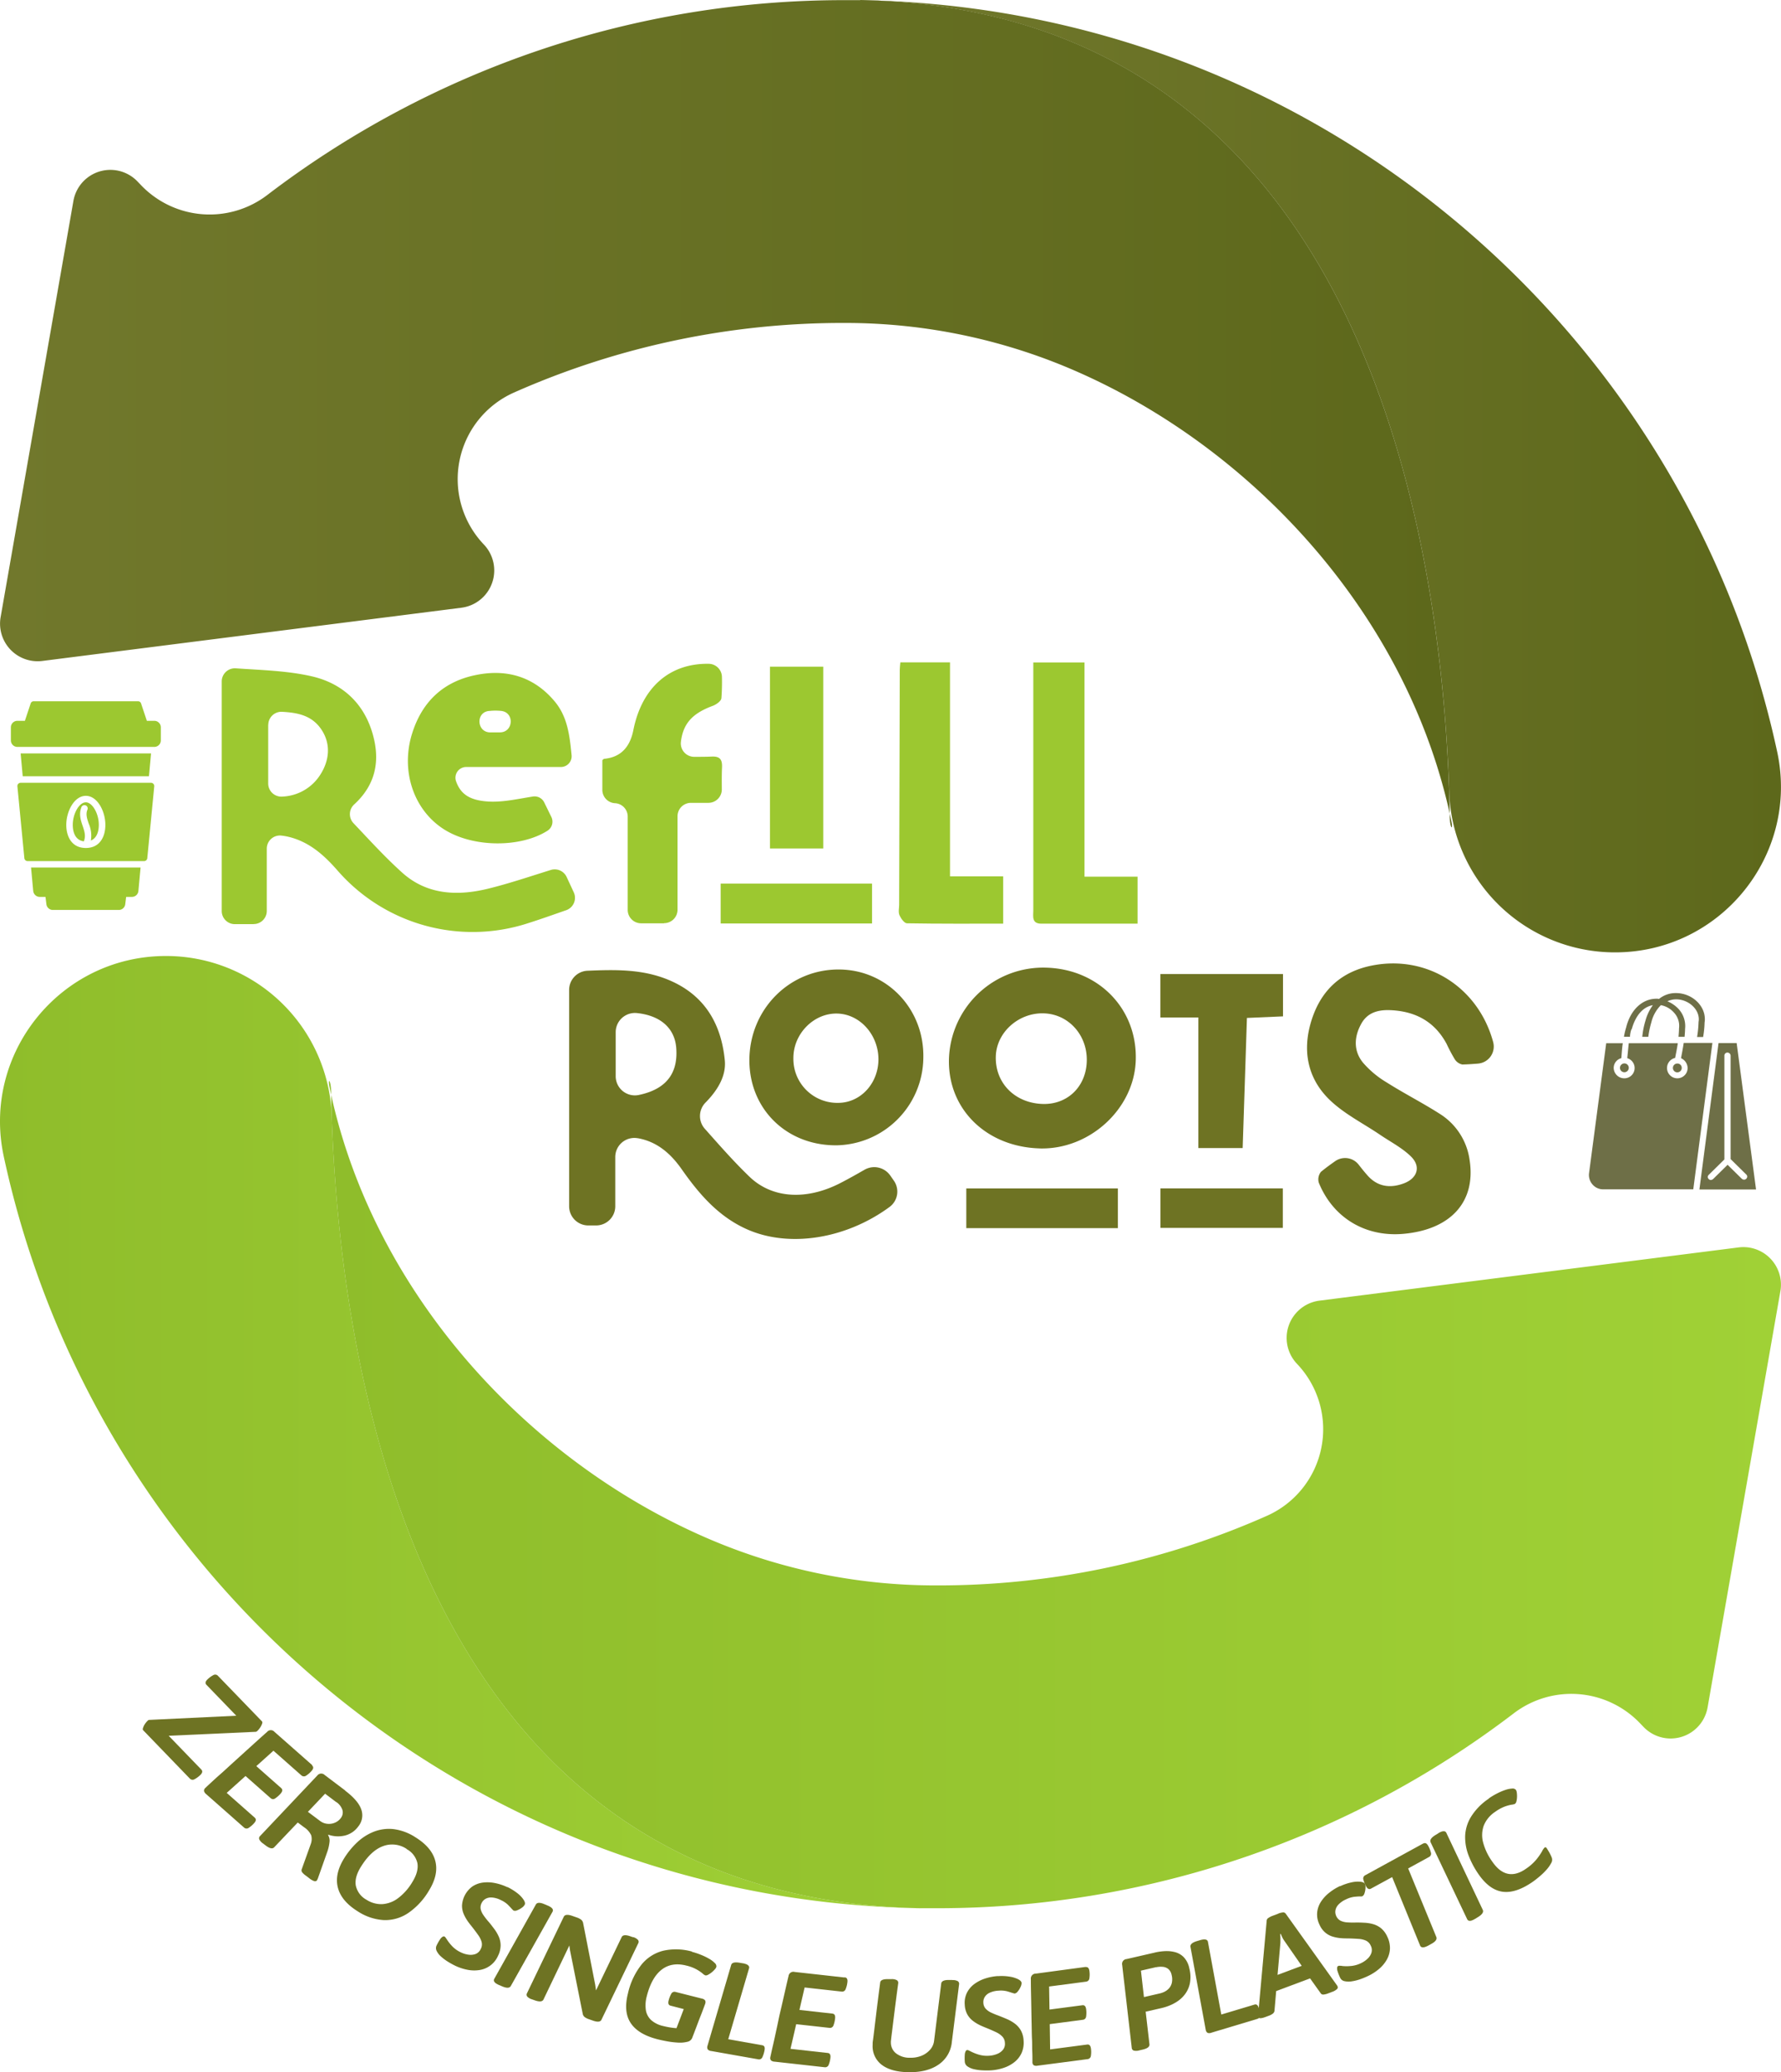
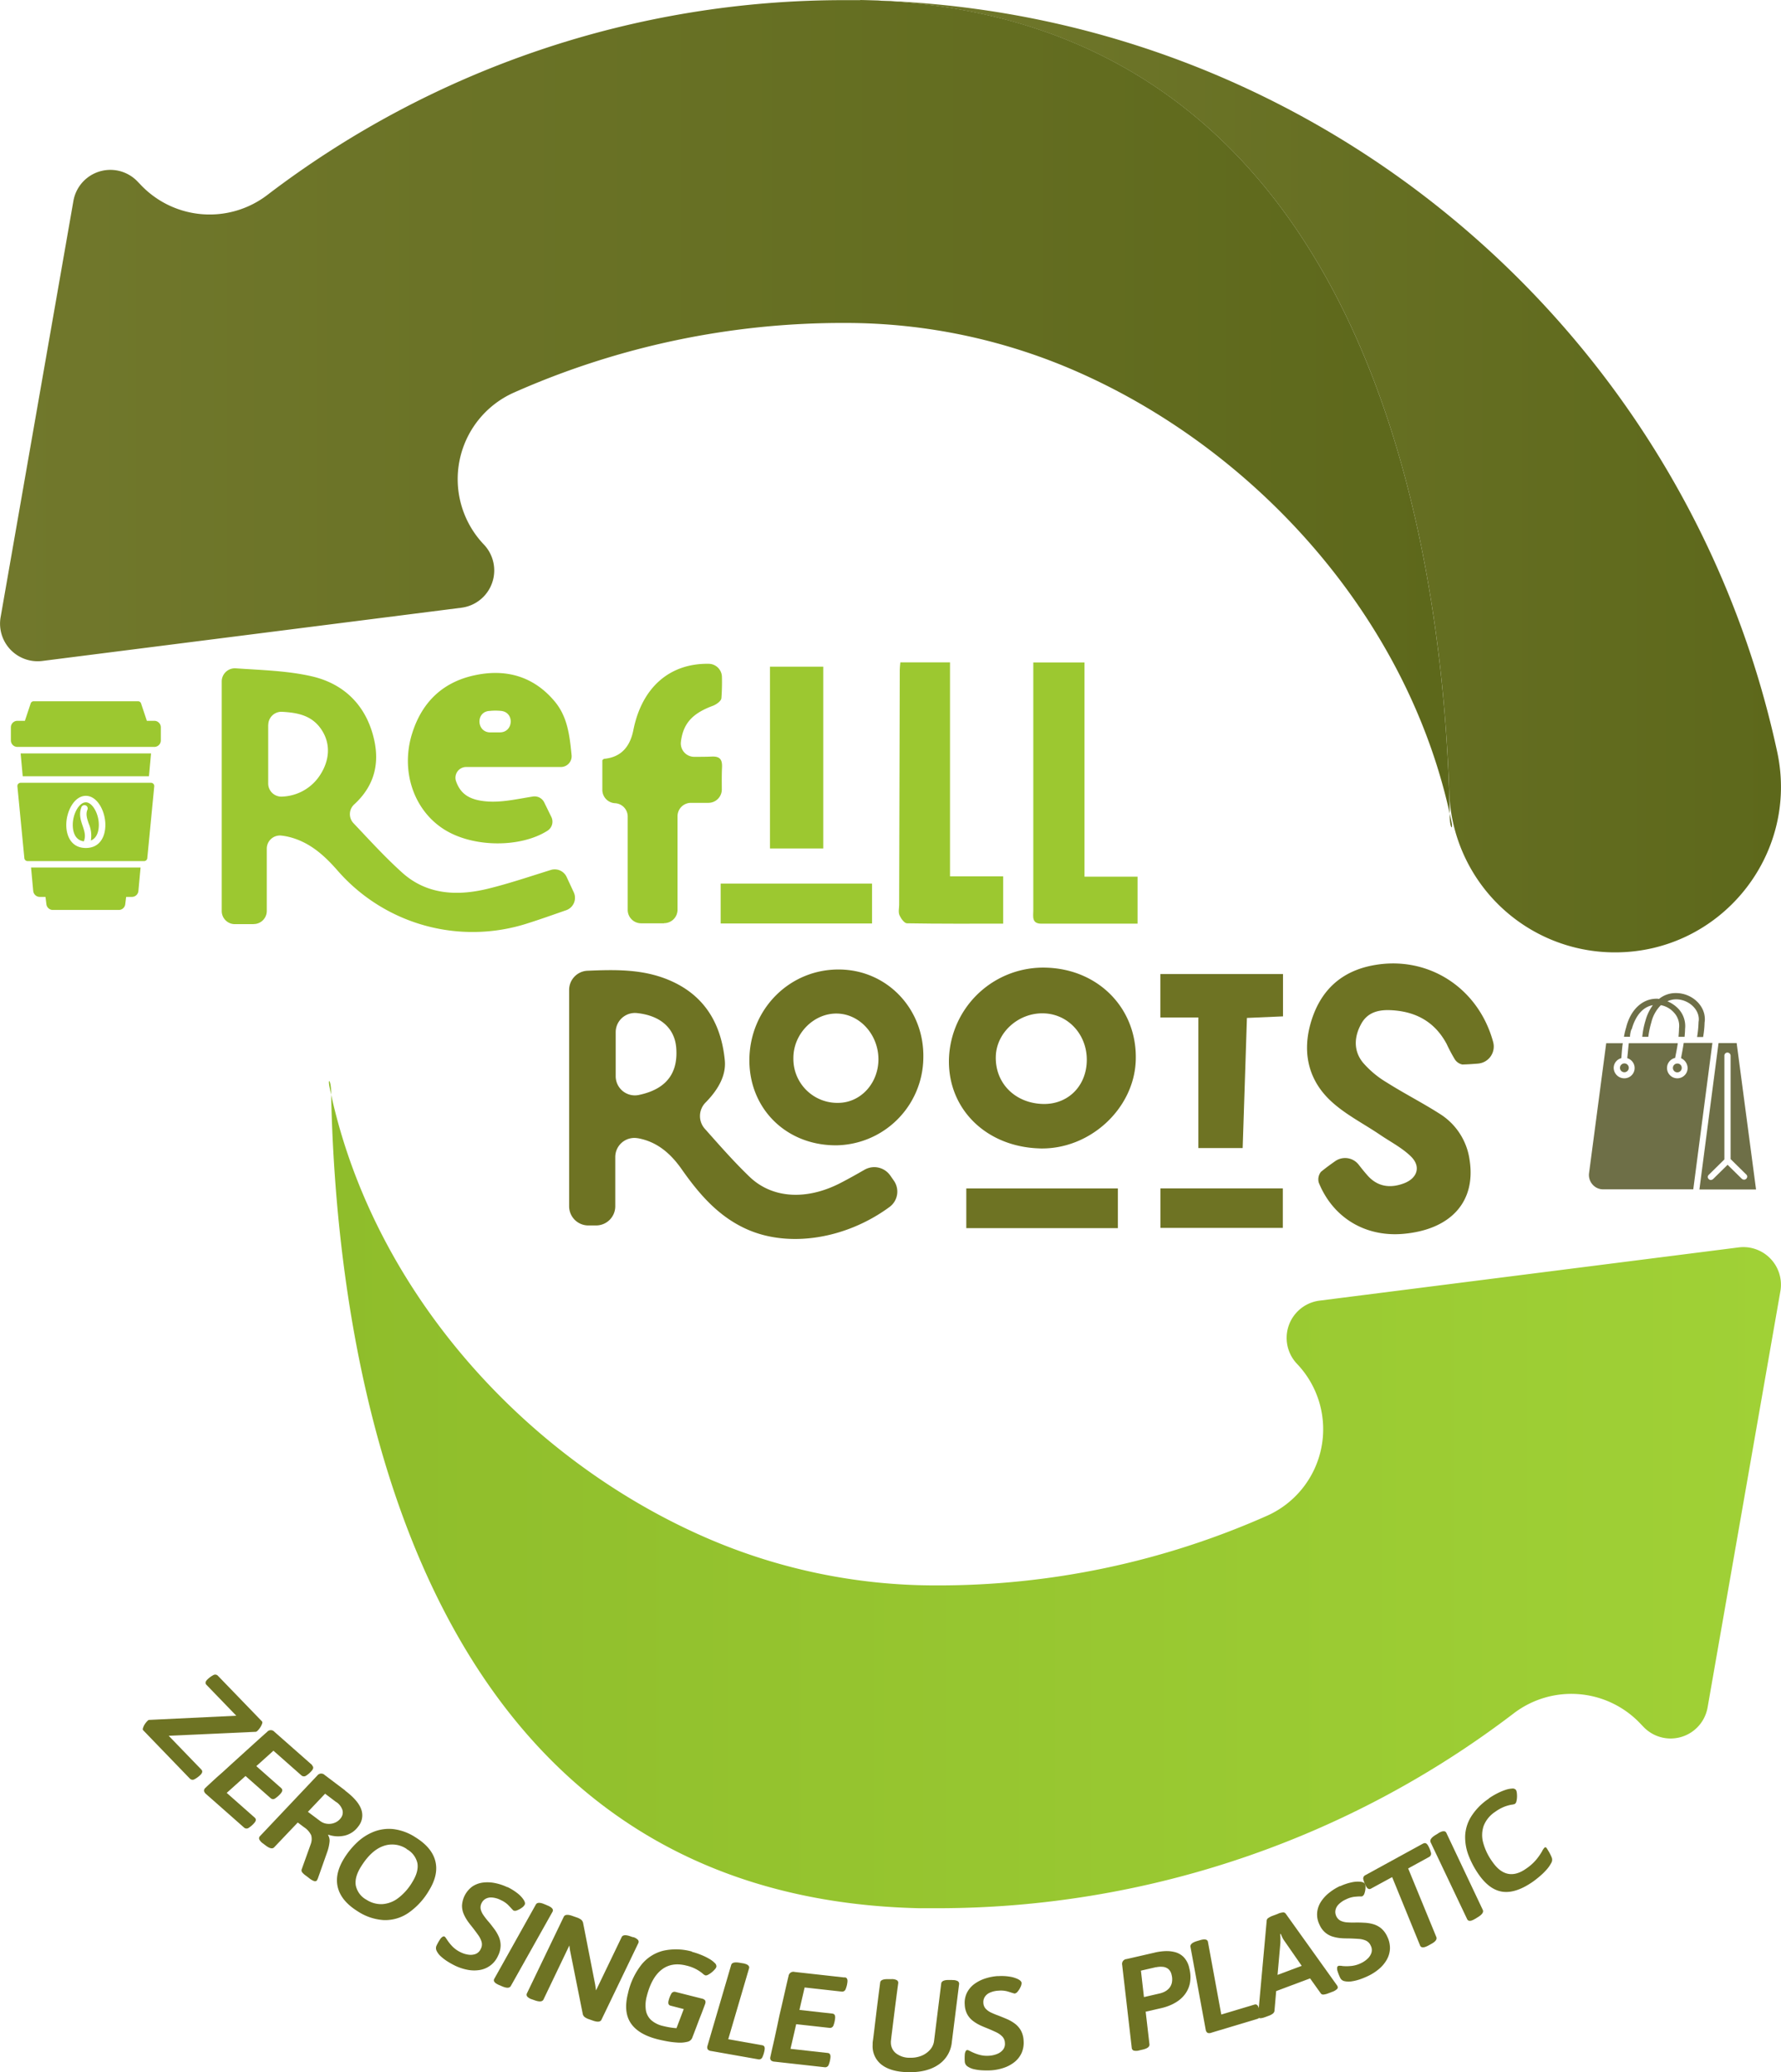
<svg xmlns="http://www.w3.org/2000/svg" xmlns:xlink="http://www.w3.org/1999/xlink" viewBox="0 0 589.56 685.84">
  <defs>
    <style>.cls-1{fill:#6e7323;}.cls-2{fill:#9cc830;}.cls-3{fill:url(#linear-gradient);}.cls-4{fill:url(#linear-gradient-2);}.cls-5{fill:url(#linear-gradient-3);}.cls-6{fill:url(#linear-gradient-4);}.cls-7{fill:#6e6f47;}</style>
    <linearGradient id="linear-gradient" x1="1049.92" y1="231.52" x2="1354.69" y2="231.52" gradientTransform="translate(-765.13 -73.89)" gradientUnits="userSpaceOnUse">
      <stop offset="0" stop-color="#71782c" />
      <stop offset="1" stop-color="#5d681b" />
    </linearGradient>
    <linearGradient id="linear-gradient-2" x1="765.15" y1="210.8" x2="1245.81" y2="210.8" xlink:href="#linear-gradient" />
    <linearGradient id="linear-gradient-3" x1="1720.88" y1="421.9" x2="2025.65" y2="421.9" gradientTransform="translate(2025.65 895.89) rotate(180)" gradientUnits="userSpaceOnUse">
      <stop offset="0" stop-color="#a0d136" />
      <stop offset="1" stop-color="#8fbd2b" />
    </linearGradient>
    <linearGradient id="linear-gradient-4" x1="1436.11" y1="401.18" x2="1916.77" y2="401.18" xlink:href="#linear-gradient-3" />
  </defs>
  <g id="Layer_2" data-name="Layer 2">
    <g id="Layer_1-2" data-name="Layer 1">
      <g id="Layer_1-3" data-name="Layer 1">
        <g id="iBnt7b">
          <path class="cls-1" d="M294.66,389l1.23,1.77a6.31,6.31,0,0,1-1.38,8.67C280,410.13,261,413.12,247,406.74c-9.35-4.25-15.68-11.68-21.39-19.82-3.61-5.13-8.11-9.08-14.52-10.21H211a6.32,6.32,0,0,0-7.33,6.27v16.27a6.34,6.34,0,0,1-6.34,6.34h-2.59a6.34,6.34,0,0,1-6.34-6.34V327.63a6.35,6.35,0,0,1,6.08-6.34c9.51-.4,18.95-.61,28,3.54,11.11,5.09,16.3,14.39,17.45,26.1.46,4.68-1.82,9.36-6.39,14a6.34,6.34,0,0,0-.23,8.66c4.83,5.43,9.61,10.9,14.83,15.91,7.61,7.29,19,7.76,30.06,2.05,2.72-1.4,5.38-2.9,8.1-4.46a6.45,6.45,0,0,1,8.35,1.91Zm-90.85-47.4v14.6a6.35,6.35,0,0,0,7.64,6.21c10.56-2.19,12.94-8.73,12.4-15.61-.52-6.59-5.33-10.7-13-11.5A6.37,6.37,0,0,0,203.81,341.63Z" />
          <path class="cls-1" d="M494.28,344.91a5.66,5.66,0,0,1-5,7.11c-1.79.15-3.5.26-5.21.3a3.88,3.88,0,0,1-2.53-1.78,53.71,53.71,0,0,1-2.65-5c-3.91-7.33-10.2-10.77-18.34-11.19-4.16-.22-7.87.64-10,4.61-2.34,4.3-2.5,8.83.57,12.67a31.77,31.77,0,0,0,7.87,6.6c5.74,3.64,11.83,6.73,17.55,10.38a21.44,21.44,0,0,1,9.92,15.19c2.22,13.86-6.13,23.17-21.91,24.57-12.56,1.11-23.28-5.3-28-16.95a4,4,0,0,1,.71-3.56c1.51-1.25,3.1-2.41,4.73-3.55a5.7,5.7,0,0,1,7.78,1.18c1,1.29,2,2.53,3.05,3.7,3.32,3.66,7.51,4.14,11.95,2.45s5.66-5.56,2.32-8.85c-2.92-2.88-6.76-4.84-10.21-7.18-5.6-3.8-11.86-6.91-16.67-11.53-7.64-7.35-9.22-16.9-5.89-26.91,3.22-9.68,9.88-15.72,20.13-17.66,18.06-3.43,34.91,7.24,39.84,25.41h0Z" />
          <path class="cls-1" d="M344.07,380.09c-17.79-.55-30.53-13.26-29.93-29.88a31.22,31.22,0,0,1,32.49-29.93c17.29.64,29.89,13.79,29.34,30.64-.52,16.13-15.34,29.68-31.89,29.18Zm1-14.71c8.13.28,14.28-5.51,14.67-13.82.41-8.67-5.76-15.78-14-16.16-8.41-.38-15.85,6.18-16.1,14.2C329.36,358.4,335.89,365.06,345.09,365.38Z" />
          <path class="cls-1" d="M276.07,379.06c-16.28-.29-28.24-12.52-28-28.61.28-16.77,13.61-29.88,30.06-29.57,15.72.29,27.87,13.21,27.52,29.25a29.26,29.26,0,0,1-29.62,28.94Zm14.72-28.42c0-8.15-6.11-15-13.64-15.18-7.77-.19-14.56,6.71-14.52,14.76a14.55,14.55,0,0,0,14.9,14.8c7.35-.06,13.21-6.42,13.26-14.37Z" />
          <path class="cls-1" d="M424.71,322.39v14l-11.94.52c-.47,14.45-.94,28.59-1.41,43.07H396.69V336.75H384.11V322.39h40.6Z" />
          <path class="cls-1" d="M319.87,406.48V393.34h50.18v13.14Z" />
          <path class="cls-1" d="M424.65,393.33v13.08H384.14V393.33Z" />
        </g>
        <g id="iBnt7b-2">
          <path class="cls-2" d="M83.94,305.87h-6.2a4.34,4.34,0,0,1-4.34-4.34v-76a4.35,4.35,0,0,1,4.65-4.33c8.7.6,17.08.8,25.09,2.63,10.81,2.46,18.24,9.76,20.74,21.13,1.84,8.35-.29,15.47-6.63,21.28l0,0a4.36,4.36,0,0,0-.24,6.21c5.35,5.64,10.49,11.3,16.15,16.39,8.15,7.32,18.2,7.77,28.29,5.32,6.94-1.69,13.73-4,20.87-6.22a4.35,4.35,0,0,1,5.25,2.31l2.36,5.08a4.34,4.34,0,0,1-2.52,5.93c-4.46,1.55-8.82,3.11-13.19,4.48a59.3,59.3,0,0,1-62.41-17.53c-4.46-5.12-9.43-9.62-16.37-11.26a18.84,18.84,0,0,0-2.21-.38,4.35,4.35,0,0,0-4.92,4.31v20.62a4.34,4.34,0,0,1-4.34,4.34Zm4.84-66v19.44a4.35,4.35,0,0,0,4.7,4.34A15.61,15.61,0,0,0,106,256.45c3-4.67,3.59-10,.54-14.77-3.15-4.91-8-5.81-13.15-6.09a4.34,4.34,0,0,0-4.58,4.34Z" />
          <path class="cls-2" d="M185.68,253.86H154.33a3.55,3.55,0,0,0-3.37,4.7c1.53,4.34,4.6,6.33,10.59,6.72,4.79.3,9.66-.82,14.83-1.65a3.56,3.56,0,0,1,3.77,1.94l2.37,4.84a3.55,3.55,0,0,1-1.26,4.52c-8.88,5.67-24.6,5.67-34.23-.41-10.16-6.42-14.47-19.46-10.6-31.78,3.34-10.64,10.48-17.26,21.32-19.37,10.07-2,19,.62,25.8,8.7,4.22,5,5,11,5.66,17.9a3.56,3.56,0,0,1-3.54,3.89ZM165.5,242.39c4.41,0,4.89-6.49.52-7.08a17.87,17.87,0,0,0-4,0h-.15c-4.46.42-4.07,7.09.41,7.09h3.18Z" />
          <path class="cls-2" d="M219.8,305.59h-7.57a4.44,4.44,0,0,1-4.44-4.44V270.27a4.43,4.43,0,0,0-4.2-4.43h0a4.43,4.43,0,0,1-4.2-4.43v-9.82c.2-.14.42-.43.66-.45q7.88-.75,9.61-9.5c2.81-14.1,12-22.17,25-21.94a4.43,4.43,0,0,1,4.32,4.4,69,69,0,0,1-.18,7c-.08.93-1.69,2.08-2.82,2.5-6.69,2.47-9.87,5.8-10.59,12a4.44,4.44,0,0,0,4.39,4.89c1.92,0,3.84,0,5.76-.08,2.7-.14,3.58.9,3.47,3.52-.11,2.38-.09,4.77-.07,7.31a4.44,4.44,0,0,1-4.44,4.48h-5.78a4.44,4.44,0,0,0-4.44,4.44v30.94a4.44,4.44,0,0,1-4.44,4.44Z" />
          <path class="cls-2" d="M314.48,290.05h17.6v15.66c-10.76,0-21.3.06-31.84-.12-.87,0-2-1.57-2.47-2.64s-.13-2.28-.13-3.44q.09-38.91.21-77.83c0-.71.11-1.41.19-2.46h16.44v70.84Z" />
          <path class="cls-2" d="M376.56,290.14v15.57H344.69c-3.25,0-2.64-2.47-2.64-4.38q0-24.34,0-48.7V219.25H359v70.9h17.6Z" />
          <path class="cls-2" d="M272.52,280.82H254.88V220.66h17.64Z" />
          <path class="cls-2" d="M288.67,305.65H238.56v-13.2h50.11Z" />
        </g>
        <path class="cls-3" d="M534.64,315.21c34.9,0,61-32.2,53.67-66.32C558,108.21,434,2.38,284.79.05,449.36,3.44,476.71,173.29,479.73,262.21a54.87,54.87,0,0,0,54.91,53h0Z" />
        <path class="cls-4" d="M284.79.05c-.69,0-1.39,0-2.09,0l-2.94,0A314.28,314.28,0,0,0,88.56,64.48a31.43,31.43,0,0,1-41.84-3.16l-1.19-1.24A12.42,12.42,0,0,0,24.3,66.51L.2,204.29A12.44,12.44,0,0,0,14,218.76l138.75-17.62a12.44,12.44,0,0,0,7.43-20.91h0a31.36,31.36,0,0,1,9.9-50.28,268.32,268.32,0,0,1,109.66-23.06,190.35,190.35,0,0,1,78,16.65c58.6,26.19,108.91,81.49,122.68,148.17.7,3.41-.43,2.41-.49-1.08C478.35,184.53,454.73,3.54,284.8,0Z" />
-         <path class="cls-5" d="M54.91,316.41c-34.9,0-61,32.2-53.67,66.32C31.52,523.41,155.58,629.24,304.76,631.57c-164.57-3.39-191.92-173.24-194.94-262.16a54.87,54.87,0,0,0-54.91-53h0Z" />
        <path class="cls-6" d="M304.76,631.57c.69,0,1.39,0,2.09,0l2.94,0A314.28,314.28,0,0,0,501,567.14a31.43,31.43,0,0,1,41.84,3.16l1.19,1.24a12.42,12.42,0,0,0,21.23-6.43l24.1-137.78a12.44,12.44,0,0,0-13.83-14.47L436.77,430.48a12.44,12.44,0,0,0-7.43,20.91h0a31.36,31.36,0,0,1-9.9,50.28,268.32,268.32,0,0,1-109.66,23.06,190.35,190.35,0,0,1-78-16.65c-58.6-26.19-108.91-81.49-122.68-148.17-.7-3.41.43-2.41.49,1.08,1.61,86.1,25.23,267.09,195.16,270.59Z" />
        <path class="cls-1" d="M86.73,569.76c.15.15.15.43,0,.82a5.69,5.69,0,0,1-.63,1.22,6.16,6.16,0,0,1-.82,1,1.19,1.19,0,0,1-.59.38l-28.85,1.31,10.8,11.18c.49.51.39,1.09-.29,1.76a8.06,8.06,0,0,1-1.91,1.42,1.24,1.24,0,0,1-1.61-.2l-15.45-16c-.15-.16-.16-.43,0-.84a4.69,4.69,0,0,1,.61-1.23,6.16,6.16,0,0,1,.82-1,1.66,1.66,0,0,1,.3-.25.46.46,0,0,1,.33-.09l28.78-1.38-9.87-10.22c-.49-.51-.39-1.09.29-1.76a8.06,8.06,0,0,1,1.91-1.42,1.24,1.24,0,0,1,1.61.2l14.59,15.1Z" />
        <path class="cls-1" d="M103.31,584.33q.8.7-.15,1.77a8.16,8.16,0,0,1-1.79,1.57,1.24,1.24,0,0,1-1.62-.08l-9.23-8.15-5.67,5.1,8.23,7.27c.53.47.47,1.07-.18,1.81a8.84,8.84,0,0,1-1.76,1.57,1.19,1.19,0,0,1-1.59-.08l-8.27-7.3-6.23,5.59,9.27,8.19q.8.7-.15,1.77a8.43,8.43,0,0,1-1.79,1.57,1.23,1.23,0,0,1-1.62-.08L68.24,593.8a1.91,1.91,0,0,1-.7-1,1.19,1.19,0,0,1,.39-1l.76-.72c.49-.46,1.16-1.07,2-1.85s1.85-1.67,3-2.68l3.53-3.23,3.86-3.5,3.83-3.47c1.24-1.12,2.41-2.17,3.53-3.16a1.59,1.59,0,0,1,2.41,0l12.48,11Z" />
        <path class="cls-1" d="M114.27,592.67q4.28,3.23,5.31,6.18a5.79,5.79,0,0,1-1,5.68,7.73,7.73,0,0,1-4.46,3,9.88,9.88,0,0,1-5.42-.29l-.1.14a3.48,3.48,0,0,1,.47,2.33,14,14,0,0,1-.71,3.13l-3.18,9a5.17,5.17,0,0,1-.34.61.87.87,0,0,1-.88.13,5.51,5.51,0,0,1-1.67-1l-1.1-.83a5.7,5.7,0,0,1-1.11-1,1.07,1.07,0,0,1-.23-1l3-8.36a4.75,4.75,0,0,0,.17-2.94,6.39,6.39,0,0,0-2.35-2.67l-2.1-1.58-7.81,8.21c-.56.59-1.48.4-2.76-.56l-.88-.67a3.72,3.72,0,0,1-1.28-1.37,1,1,0,0,1,.13-1l19.1-20.2a1.62,1.62,0,0,1,2.41-.13l6.81,5.14Zm-2.93,3.81-3.72-2.81-5.69,6,4,3a4.7,4.7,0,0,0,2.34.95,5.06,5.06,0,0,0,2.49-.32,4.52,4.52,0,0,0,2-1.5,3,3,0,0,0,.6-2.72,5.14,5.14,0,0,0-2-2.63Z" />
        <path class="cls-1" d="M137.61,608.15q5.37,3.35,6.5,7.84T142,625.72a23.25,23.25,0,0,1-6.94,7.49,13.64,13.64,0,0,1-8,2.29,17.67,17.67,0,0,1-8.67-2.92q-5.4-3.36-6.55-7.85t2.1-9.71a26.08,26.08,0,0,1,4.3-5.26,17.4,17.4,0,0,1,5.5-3.51,13.84,13.84,0,0,1,6.54-.86A17.27,17.27,0,0,1,137.61,608.15Zm-3,3.79a8.59,8.59,0,0,0-7.79-.92q-4,1.44-7.36,6.85-2.15,3.45-1.67,6.23a7,7,0,0,0,3.53,4.67,8.94,8.94,0,0,0,5.16,1.45,9.67,9.67,0,0,0,5.21-1.91,18.17,18.17,0,0,0,4.8-5.4c1.43-2.3,2-4.39,1.68-6.25A7,7,0,0,0,134.6,612Z" />
        <path class="cls-1" d="M167.91,624.53a17.86,17.86,0,0,1,3.36,2.07,9.26,9.26,0,0,1,2.06,2.17c.44.69.56,1.23.37,1.62a3,3,0,0,1-.93,1,6.4,6.4,0,0,1-1.53.85,1.67,1.67,0,0,1-1.23.11,1,1,0,0,1-.27-.23l-.36-.37c-.28-.33-.7-.77-1.23-1.31a8.24,8.24,0,0,0-2.35-1.56,7.64,7.64,0,0,0-3-.86,3.75,3.75,0,0,0-2.12.47,3.24,3.24,0,0,0-1.25,1.37,3.08,3.08,0,0,0-.29,2.09,6,6,0,0,0,.95,2c.48.68,1,1.37,1.63,2.08s1.21,1.51,1.83,2.32a12.83,12.83,0,0,1,1.54,2.59,7.33,7.33,0,0,1,.63,3,7.82,7.82,0,0,1-.87,3.4,8,8,0,0,1-6.07,4.68,11.48,11.48,0,0,1-4-.07,16.76,16.76,0,0,1-4.19-1.39,25.7,25.7,0,0,1-2.32-1.29,15.47,15.47,0,0,1-2.26-1.69,5.93,5.93,0,0,1-1.47-1.89,2,2,0,0,1,0-1.82,15.8,15.8,0,0,1,1.14-2,2.63,2.63,0,0,1,.85-.86.67.67,0,0,1,.58-.08,1.19,1.19,0,0,1,.42.4c.14.2.3.43.48.71a15.3,15.3,0,0,0,1.71,2.14,9.51,9.51,0,0,0,2.84,2,8.23,8.23,0,0,0,2.55.77,4.75,4.75,0,0,0,2.37-.25,3.16,3.16,0,0,0,1.67-1.67,3.2,3.2,0,0,0,.27-2.32,7.21,7.21,0,0,0-1.09-2.21c-.52-.73-1.07-1.48-1.66-2.24s-1.16-1.44-1.72-2.22a13.8,13.8,0,0,1-1.43-2.51,7,7,0,0,1-.58-2.83,8.42,8.42,0,0,1,3.35-6.27,8.11,8.11,0,0,1,3.51-1.34,12.23,12.23,0,0,1,4.07.16,17.08,17.08,0,0,1,4.12,1.38Z" />
        <path class="cls-1" d="M181.31,630.69a6.22,6.22,0,0,1,.92.48,2.11,2.11,0,0,1,.69.67.9.9,0,0,1,0,.86l-13.83,24.62c-.4.71-1.34.75-2.81.13l-1.06-.45a7,7,0,0,1-.94-.49,1.93,1.93,0,0,1-.69-.67.91.91,0,0,1,0-.85l13.79-24.64c.4-.71,1.35-.75,2.85-.11l1.06.45Z" />
        <path class="cls-1" d="M209.57,641.12a3.61,3.61,0,0,1,1.59.9,1,1,0,0,1,.19,1L199.1,668.48c-.35.73-1.29.83-2.8.3l-1.39-.49a4.84,4.84,0,0,1-1.33-.67,1.79,1.79,0,0,1-.66-1l-4.23-21.13-.22-1.59-8.56,17.88c-.35.73-1.3.83-2.84.29l-.91-.32a3.61,3.61,0,0,1-1.59-.9,1,1,0,0,1-.19-1l12.24-25.45c.36-.73,1.29-.83,2.8-.3l1.52.53a5.13,5.13,0,0,1,1.39.7,1.91,1.91,0,0,1,.7,1.14l4,20.42.27,1.88,8.48-17.63c.35-.73,1.3-.83,2.84-.29l.91.32Z" />
        <path class="cls-1" d="M229.05,646a23.15,23.15,0,0,1,3,1,19.56,19.56,0,0,1,2.71,1.31,8.32,8.32,0,0,1,1.86,1.41,1.41,1.41,0,0,1,.52,1.25,2.19,2.19,0,0,1-.55.87,8.21,8.21,0,0,1-1.05,1,6.62,6.62,0,0,1-1.17.76,1.39,1.39,0,0,1-.88.2,3,3,0,0,1-.93-.64,13.38,13.38,0,0,0-1.93-1.31,13.22,13.22,0,0,0-3.45-1.3q-4.87-1.23-8.2,1.39t-4.89,8.8a11.25,11.25,0,0,0-.31,4.43,5.77,5.77,0,0,0,1.72,3.38,8.83,8.83,0,0,0,4,2c.83.21,1.63.37,2.38.49s1.43.19,2.06.23l2.4-6.32L222,663.83c-.69-.17-.91-.72-.68-1.65a8.79,8.79,0,0,1,.85-2.22,1.21,1.21,0,0,1,1.46-.68l8.68,2.19a1.9,1.9,0,0,1,1.07.56,1.2,1.2,0,0,1,.1,1c0,.11-.19.58-.5,1.41s-.69,1.84-1.15,3-.93,2.42-1.41,3.69-.9,2.37-1.27,3.32a2.14,2.14,0,0,1-1.62,1.33,9.87,9.87,0,0,1-3,.27,28.22,28.22,0,0,1-3.54-.4c-1.21-.22-2.3-.45-3.25-.69q-6.44-1.62-8.93-5.34t-.95-9.8a23.62,23.62,0,0,1,4.52-9.62,13.46,13.46,0,0,1,7.22-4.57,19.55,19.55,0,0,1,9.47.29Z" />
        <path class="cls-1" d="M245.93,649.79a6.59,6.59,0,0,1,1,.27,2,2,0,0,1,.82.5.9.9,0,0,1,.23.83l-6.91,23.54,11.27,2c.67.12.92.65.75,1.58a9.31,9.31,0,0,1-.68,2.28,1.21,1.21,0,0,1-1.4.79l-15.58-2.75a1.75,1.75,0,0,1-1.13-.51,1.4,1.4,0,0,1-.14-1.08l7.88-26.89c.23-.78,1.15-1,2.76-.74l1.14.2Z" />
        <path class="cls-1" d="M279.62,654.44c.7.08,1,.59.9,1.54a8.5,8.5,0,0,1-.56,2.31,1.24,1.24,0,0,1-1.37.87l-12.24-1.36-1.71,7.43,10.91,1.22c.7.08,1,.61.89,1.58a9,9,0,0,1-.53,2.29,1.21,1.21,0,0,1-1.35.85l-11-1.22-1.88,8.16L274,679.48c.7.08,1,.59.9,1.54a8.5,8.5,0,0,1-.56,2.31,1.24,1.24,0,0,1-1.37.87l-16.6-1.85a1.91,1.91,0,0,1-1.14-.41,1.2,1.2,0,0,1-.24-1s.07-.37.21-1,.33-1.54.6-2.68.56-2.43.87-3.89.66-3,1-4.68.75-3.35,1.15-5.08l1.14-5c.37-1.63.72-3.17,1.07-4.61a1.6,1.6,0,0,1,2-1.34l16.55,1.84Z" />
        <path class="cls-1" d="M315.26,655.36a3.37,3.37,0,0,1,1.79.35,1.05,1.05,0,0,1,.45.89l-2.41,19.2a10.14,10.14,0,0,1-4.38,7.51q-3.79,2.63-10,2.53-5.76-.09-8.84-2.45a7.68,7.68,0,0,1-3-6.61c0-.14,0-.33,0-.56s.07-.68.16-1.34.22-1.71.39-3.13.41-3.39.71-5.88.71-5.71,1.23-9.66c.07-.81.94-1.2,2.6-1.17l1.15,0a3.41,3.41,0,0,1,1.77.35,1,1,0,0,1,.47.9c-.52,3.83-.93,7-1.23,9.4s-.54,4.35-.71,5.73-.3,2.38-.37,3-.11,1-.13,1.17,0,.27,0,.3a4.51,4.51,0,0,0,1.67,3.69,7.32,7.32,0,0,0,4.75,1.48,9.38,9.38,0,0,0,3.77-.68,7.51,7.51,0,0,0,2.8-2,5.34,5.34,0,0,0,1.31-2.95l2.36-18.94c.1-.81,1-1.2,2.6-1.17l1.11,0Z" />
        <path class="cls-1" d="M330.25,654.06a16.75,16.75,0,0,1,3.94.15,9.7,9.7,0,0,1,2.86.87c.72.39,1.09.79,1.12,1.23a3,3,0,0,1-.33,1.3,6.1,6.1,0,0,1-.92,1.49,1.65,1.65,0,0,1-1,.7,1,1,0,0,1-.35-.06,3.88,3.88,0,0,0-.5-.14c-.41-.15-1-.33-1.72-.54a8.3,8.3,0,0,0-2.81-.2,7.75,7.75,0,0,0-3,.72,3.66,3.66,0,0,0-1.61,1.45,3.2,3.2,0,0,0-.41,1.81,3.08,3.08,0,0,0,.78,2,5.76,5.76,0,0,0,1.82,1.29,25.9,25.9,0,0,0,2.45,1c.89.35,1.8.72,2.73,1.12a12.8,12.8,0,0,1,2.62,1.5,7.34,7.34,0,0,1,2,2.25,7.78,7.78,0,0,1,.92,3.39,8.43,8.43,0,0,1-.65,4.06,8.21,8.21,0,0,1-2.32,3,11.55,11.55,0,0,1-3.55,1.93,16.46,16.46,0,0,1-4.34.85,25.77,25.77,0,0,1-2.66,0,15.64,15.64,0,0,1-2.8-.36,6.14,6.14,0,0,1-2.21-.92,2.05,2.05,0,0,1-.94-1.57,15.41,15.41,0,0,1,0-2.34,2.83,2.83,0,0,1,.31-1.17.67.67,0,0,1,.46-.36,1.38,1.38,0,0,1,.56.14l.77.38a14.83,14.83,0,0,0,2.54,1,9.59,9.59,0,0,0,3.47.36,8.29,8.29,0,0,0,2.6-.59,4.68,4.68,0,0,0,1.94-1.39,3.14,3.14,0,0,0,.63-2.28,3.2,3.2,0,0,0-.91-2.15,7.17,7.17,0,0,0-2-1.38c-.82-.38-1.66-.76-2.55-1.13s-1.72-.68-2.59-1.09a13.55,13.55,0,0,1-2.48-1.48,7,7,0,0,1-1.9-2.17,7.35,7.35,0,0,1-.86-3.2,7.55,7.55,0,0,1,.69-3.91,8.16,8.16,0,0,1,2.4-2.9,12.52,12.52,0,0,1,3.62-1.87,17.37,17.37,0,0,1,4.27-.83Z" />
-         <path class="cls-1" d="M359.38,651.05c.7-.09,1.11.33,1.24,1.28a7.88,7.88,0,0,1,0,2.38,1.24,1.24,0,0,1-1.12,1.17l-12.21,1.6.12,7.63,10.89-1.43c.7-.09,1.12.35,1.24,1.32a8.47,8.47,0,0,1,0,2.35,1.21,1.21,0,0,1-1.11,1.15l-10.93,1.43.12,8.37,12.26-1.61c.7-.09,1.11.33,1.24,1.28a7.88,7.88,0,0,1,0,2.38,1.23,1.23,0,0,1-1.13,1.17l-16.56,2.17a1.86,1.86,0,0,1-1.2-.13,1.2,1.2,0,0,1-.47-.92s0-.38,0-1,0-1.58-.06-2.74,0-2.49-.08-4-.08-3.09-.12-4.79-.07-3.43-.1-5.21-.06-3.49-.1-5.16-.05-3.25-.06-4.73a1.61,1.61,0,0,1,1.63-1.79L359.37,651Z" />
        <path class="cls-1" d="M382.4,646.21a19.58,19.58,0,0,1,3.12-.43,11,11,0,0,1,3.39.31,6.33,6.33,0,0,1,2.94,1.68,7.5,7.5,0,0,1,1.85,3.71,11.34,11.34,0,0,1,.2,4.86,9,9,0,0,1-1.53,3.55,10.06,10.06,0,0,1-2.47,2.41,13.88,13.88,0,0,1-2.74,1.47,16.72,16.72,0,0,1-2.15.72l-5.76,1.33,1.25,10.78c.09.81-.66,1.4-2.24,1.76l-1.08.25a3.68,3.68,0,0,1-1.83.09,1,1,0,0,1-.69-.75l-3.19-27.62a1.6,1.6,0,0,1,1.45-1.93l9.49-2.18Zm.36,4.85-5.08,1.17,1,8.75,5.3-1.22a7.18,7.18,0,0,0,1.49-.54,5,5,0,0,0,1.48-1.1,4.06,4.06,0,0,0,.95-1.82,5.67,5.67,0,0,0-.07-2.67,3.33,3.33,0,0,0-1.16-2,3.44,3.44,0,0,0-1.91-.67,7,7,0,0,0-2,.14Z" />
        <path class="cls-1" d="M397.27,642.14a6.34,6.34,0,0,1,1-.22,2.14,2.14,0,0,1,1,.07.92.92,0,0,1,.58.64l4.43,24.13,11-3.3c.65-.19,1.11.16,1.38,1.08a9.06,9.06,0,0,1,.42,2.34,1.2,1.2,0,0,1-.9,1.33L401,672.77a1.8,1.8,0,0,1-1.24.06,1.39,1.39,0,0,1-.61-.9l-5.07-27.56c-.14-.8.56-1.44,2.12-1.91l1.1-.33Z" />
        <path class="cls-1" d="M423.16,633.34a5.58,5.58,0,0,1,1.46-.37,1,1,0,0,1,.94.34L442.51,657a1.36,1.36,0,0,1,.17.26,1.92,1.92,0,0,1,.13.28.81.81,0,0,1-.29.85,4.44,4.44,0,0,1-1.53.86l-1.34.51a5.81,5.81,0,0,1-1.49.38,1,1,0,0,1-.92-.35l-3.57-5L422.45,659l-.57,6.56a1.35,1.35,0,0,1-.51.87,4.2,4.2,0,0,1-1.18.66l-1.17.44c-1.49.57-2.34.59-2.53.08a1.93,1.93,0,0,1,0-.83l2.82-31.08a1.1,1.1,0,0,1,.55-.9,6.14,6.14,0,0,1,1.41-.72l1.9-.72Zm.78,6.74-.17.07a13.94,13.94,0,0,1,.08,1.45c0,.49,0,1,0,1.4l-.95,10.64,8-3-5.65-8.14a7.89,7.89,0,0,1-.71-1.15c-.2-.4-.38-.82-.55-1.25Z" />
        <path class="cls-1" d="M443.63,624.29a17,17,0,0,1,3.73-1.27,9.45,9.45,0,0,1,3-.21c.81.1,1.31.35,1.49.74a3,3,0,0,1,.16,1.33,6.09,6.09,0,0,1-.32,1.72,1.65,1.65,0,0,1-.7,1,1,1,0,0,1-.35.07c-.15,0-.32,0-.51,0q-.66,0-1.8.12a8.43,8.43,0,0,0-2.7.82,7.84,7.84,0,0,0-2.57,1.76,3.7,3.7,0,0,0-1,1.94,3.25,3.25,0,0,0,.26,1.83,3.18,3.18,0,0,0,1.43,1.56,5.91,5.91,0,0,0,2.16.55c.83.06,1.71.08,2.65.06s1.94,0,2.95.06a12.94,12.94,0,0,1,3,.46,7.39,7.39,0,0,1,2.68,1.39,7.79,7.79,0,0,1,2.07,2.83,8.46,8.46,0,0,1,.85,4,8.2,8.2,0,0,1-1.09,3.63,11.43,11.43,0,0,1-2.62,3.07,16.69,16.69,0,0,1-3.74,2.35,26.5,26.5,0,0,1-2.47,1,15.41,15.41,0,0,1-2.74.67,6.28,6.28,0,0,1-2.39-.06,2,2,0,0,1-1.43-1.12,16.07,16.07,0,0,1-.86-2.18,2.69,2.69,0,0,1-.13-1.21.68.68,0,0,1,.3-.5,1.19,1.19,0,0,1,.57-.08c.24,0,.53,0,.85.08a14.28,14.28,0,0,0,2.74,0,9.51,9.51,0,0,0,3.36-.91,8.3,8.3,0,0,0,2.21-1.48,4.64,4.64,0,0,0,1.31-2,3.12,3.12,0,0,0-.23-2.35,3.21,3.21,0,0,0-1.62-1.68,7.11,7.11,0,0,0-2.4-.56c-.89-.06-1.82-.11-2.79-.14s-1.85,0-2.81-.08a13.31,13.31,0,0,1-2.85-.5,6.94,6.94,0,0,1-2.56-1.35,7.3,7.3,0,0,1-1.95-2.68,7.59,7.59,0,0,1-.76-3.89,8,8,0,0,1,1.2-3.56,12.25,12.25,0,0,1,2.71-3,17.45,17.45,0,0,1,3.69-2.3Z" />
        <path class="cls-1" d="M471.19,610.15c.59-.32,1.12-.07,1.58.77a9,9,0,0,1,.89,2.2,1.22,1.22,0,0,1-.6,1.49l-6.92,3.79,9.32,22.69c.31.75-.24,1.52-1.64,2.28l-1.05.58a6.83,6.83,0,0,1-.95.42,2.21,2.21,0,0,1-1,.13.88.88,0,0,1-.7-.51l-9.28-22.72-7,3.81c-.62.34-1.16.09-1.62-.74a9,9,0,0,1-.89-2.2,1.22,1.22,0,0,1,.6-1.49l19.18-10.5Z" />
        <path class="cls-1" d="M476.1,606.75a6.74,6.74,0,0,1,.93-.47,2.22,2.22,0,0,1,1-.18.86.86,0,0,1,.72.47l12.08,25.53c.35.74-.16,1.52-1.52,2.37l-1,.61a6,6,0,0,1-.95.48,2,2,0,0,1-.95.18.93.93,0,0,1-.71-.48l-12.12-25.5c-.35-.74.17-1.53,1.56-2.39l1-.61Z" />
        <path class="cls-1" d="M492.82,595.24a23.73,23.73,0,0,1,2.71-1.63,19.31,19.31,0,0,1,2.73-1.17,8.14,8.14,0,0,1,2.26-.47,1.43,1.43,0,0,1,1.28.42,2.25,2.25,0,0,1,.31,1,8,8,0,0,1,.06,1.41,6.3,6.3,0,0,1-.19,1.38,1.44,1.44,0,0,1-.46.83,2.89,2.89,0,0,1-1.07.28,13,13,0,0,0-2.25.6,13.58,13.58,0,0,0-3.22,1.75,9.9,9.9,0,0,0-3.82,4.6,9.41,9.41,0,0,0-.19,5.63,19.31,19.31,0,0,0,3.09,6.38q2.35,3.38,5.15,3.93t6-1.72a16.07,16.07,0,0,0,3.36-3,20.69,20.69,0,0,0,1.87-2.68,4.92,4.92,0,0,1,.85-1.28.59.59,0,0,1,.3-.1c.12,0,.26.08.41.3s.3.47.66,1.07a14.36,14.36,0,0,1,1,2,2.06,2.06,0,0,1-.21,1.92,11.1,11.1,0,0,1-1.66,2.3,21.9,21.9,0,0,1-2.26,2.16c-.79.66-1.47,1.19-2,1.57q-5.62,3.94-10,3.41t-8-5.68a29.24,29.24,0,0,1-3.38-6.31,16.83,16.83,0,0,1-1.14-6.53,13.12,13.12,0,0,1,2-6.4,20,20,0,0,1,5.87-5.94Z" />
        <path class="cls-2" d="M51.07,238.57H48.61l-1.91-5.74a1.08,1.08,0,0,0-1-.74H11.15a1.07,1.07,0,0,0-1,.74l-1.91,5.74H5.76a2.16,2.16,0,0,0-2.16,2.16v4.32a2.16,2.16,0,0,0,2.16,2.16H51.08a2.16,2.16,0,0,0,2.16-2.16v-4.32a2.16,2.16,0,0,0-2.16-2.16Z" />
        <path class="cls-2" d="M28.41,265.55c-2.18,0-4.32,3.71-4.32,7.48,0,1.55.37,5,3.66,5.43.73-1.79.2-3.36-.4-5.14s-1.28-3.78-.45-6a1.08,1.08,0,1,1,2,.76c-.56,1.48-.08,2.9.48,4.53a9.92,9.92,0,0,1,.7,5.58c2.34-.93,2.63-3.8,2.63-5.17,0-3.78-2.14-7.48-4.32-7.48h0Z" />
        <path class="cls-2" d="M50,259.08H6.84a1.08,1.08,0,0,0-1.08,1.18L8.06,284a1.08,1.08,0,0,0,1.07,1H47.69a1.07,1.07,0,0,0,1.07-1l2.3-23.74A1.08,1.08,0,0,0,50,259.08h0ZM28.41,280.66c-4.77,0-6.47-3.94-6.47-7.62,0-4.56,2.66-9.64,6.47-9.64s6.47,5.08,6.47,9.64C34.88,276.73,33.18,280.66,28.41,280.66Z" />
        <path class="cls-2" d="M11,294.85a2.17,2.17,0,0,0,2.15,2h1.91l.3,2.43a2.15,2.15,0,0,0,2.14,1.89H39.32a2.15,2.15,0,0,0,2.14-1.89l.3-2.43h1.91a2.16,2.16,0,0,0,2.15-2l.71-7.72H10.28l.71,7.72Z" />
        <polygon class="cls-2" points="50 249.36 6.83 249.36 7.52 256.92 49.31 256.92 50 249.36" />
        <path class="cls-7" d="M557.35,345.23c-.24,1.62-.57,3.33-.89,5a3.68,3.68,0,0,1,2.19,3.25,3.41,3.41,0,1,1-4.14-3.33c.32-1.62.65-3.25.89-4.87H539.16c-.16,1.54-.32,3.25-.49,4.95a3.4,3.4,0,0,1-1,6.66,3.5,3.5,0,0,1-3.49-3.41,3.33,3.33,0,0,1,2.52-3.25c.16-1.79.24-3.49.49-4.95H531.7l-5.68,43a4.72,4.72,0,0,0,1.14,3.74,4.61,4.61,0,0,0,3.57,1.62h29.79l6.33-48.46h-9.5Z" />
        <path class="cls-7" d="M540.14,340.68c.49-1.79,2.19-7.14,7-8a15.64,15.64,0,0,0-2.44,5.11,26.37,26.37,0,0,0-1.06,5.36h2a29.86,29.86,0,0,1,1-4.79,12.08,12.08,0,0,1,3-5.52l.16-.16a7.69,7.69,0,0,1,4.38,2.52,6.38,6.38,0,0,1,1.62,5.19c0,.81-.08,1.79-.16,2.76h2c.08-1,.16-1.79.16-2.6A8.35,8.35,0,0,0,555.7,334a10.66,10.66,0,0,0-3.74-2.6,6.85,6.85,0,0,1,2.84-.65c4,0,7.55,3.09,7.55,6.58a4,4,0,0,1-.08.89,35.57,35.57,0,0,1-.49,5h2a34.18,34.18,0,0,0,.49-4.87,4.69,4.69,0,0,0,.08-1.06c0-4.63-4.38-8.61-9.58-8.61a8.7,8.7,0,0,0-5.6,1.95,2.79,2.79,0,0,0-.81-.08c-4.71,0-8.61,3.65-10.06,9.5a24.78,24.78,0,0,0-.73,3.09h2a8.23,8.23,0,0,1,.49-2.51h0Z" />
        <path class="cls-7" d="M536.25,353.42a1.46,1.46,0,1,0,1.46-1.46h-.08a1.49,1.49,0,0,0-1.38,1.46Z" />
        <path class="cls-7" d="M555.24,352a1.46,1.46,0,1,0,1.46,1.46,1.43,1.43,0,0,0-1.3-1.46Z" />
        <path class="cls-7" d="M574.88,345.23h-6l-6.33,48.46h18.75l-6.42-48.46Zm1.79,45-4.79-4.71-4.79,4.71a1.47,1.47,0,0,1-.73.32,1,1,0,0,1-.73-.32.93.93,0,0,1,0-1.38l5.19-5.11V349.37a1,1,0,0,1,1-1,1.07,1.07,0,0,1,1.06,1v34.26l5.19,5.11a.93.93,0,0,1,0,1.38,1,1,0,0,1-1.38.08h0Z" />
      </g>
    </g>
  </g>
</svg>